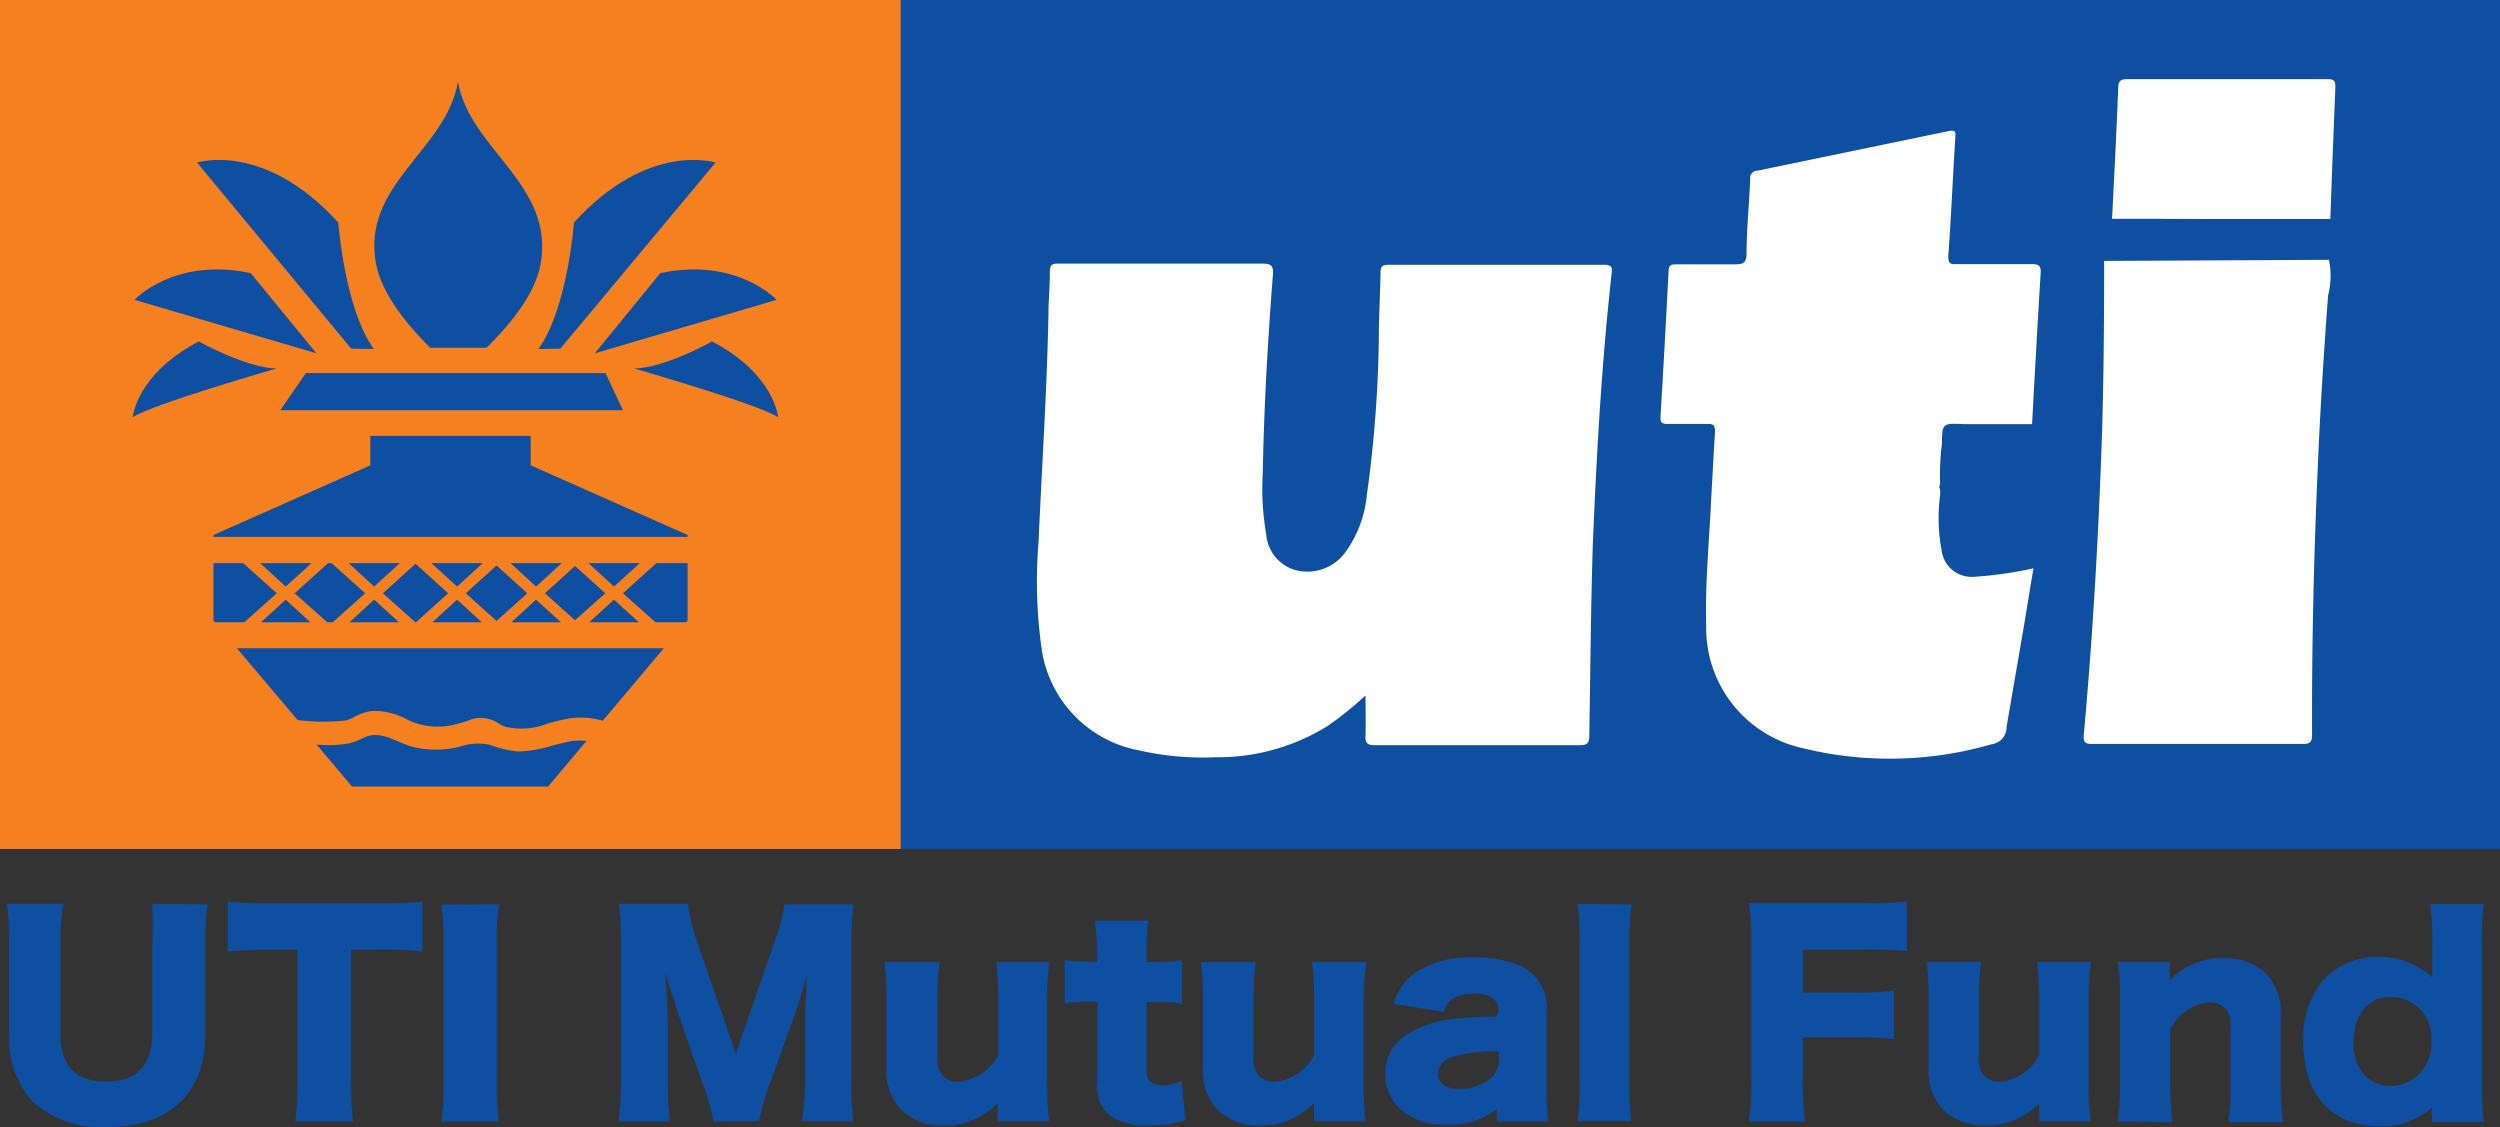
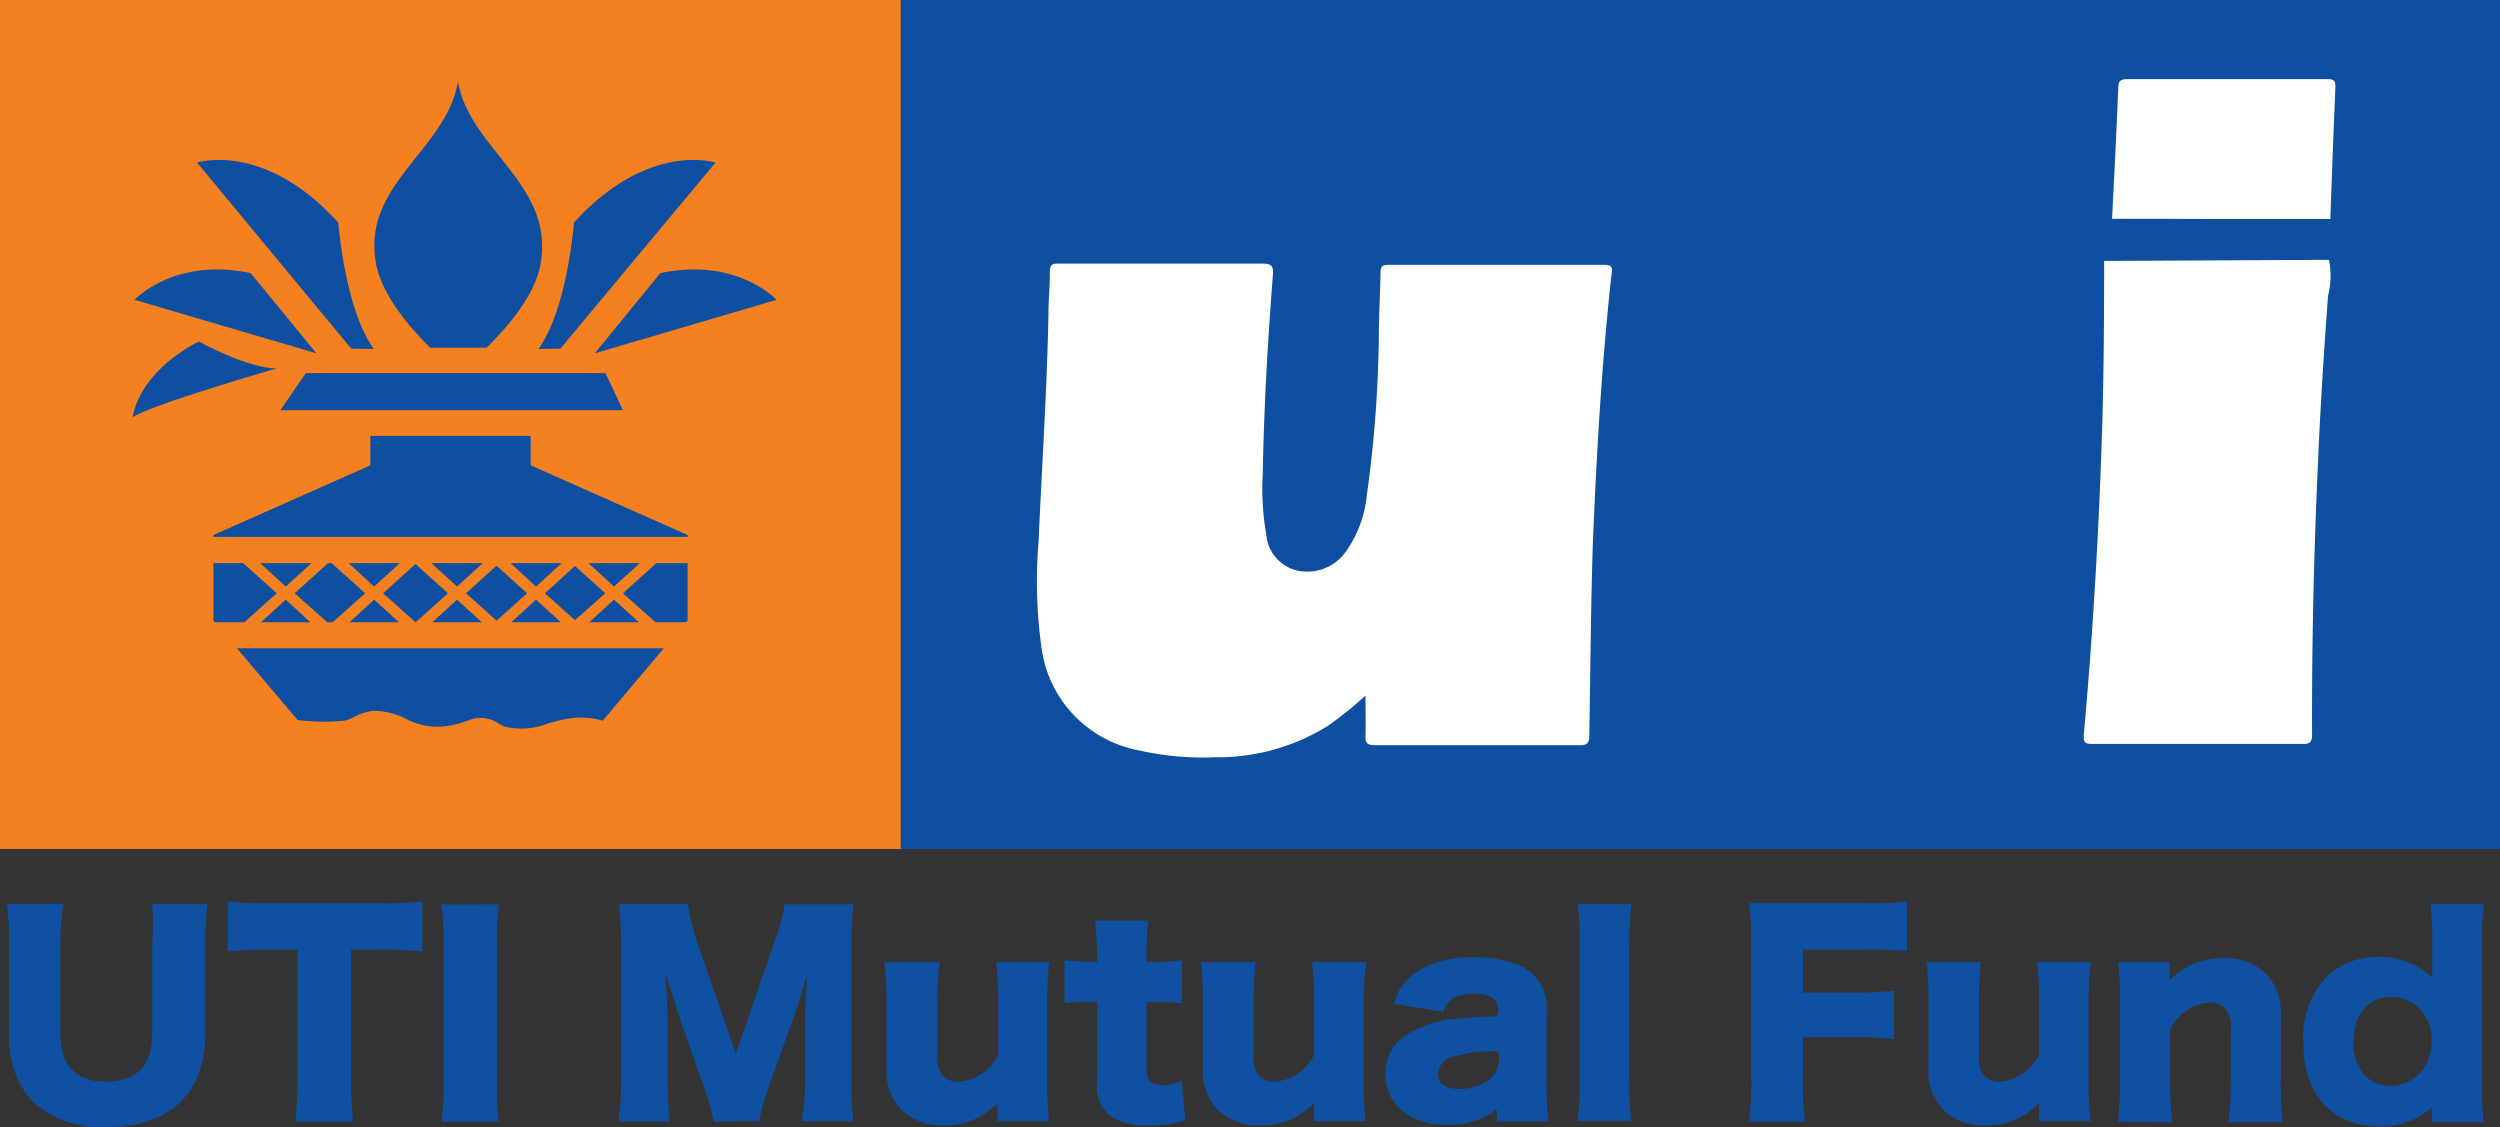
<svg xmlns="http://www.w3.org/2000/svg" id="Layer_1" data-name="Layer 1" viewBox="2.5 42.31 145 65.38">
  <rect x="2.5" y="42.31" width="145" height="65.38" fill="#333333" stroke="none" />
  <title>150x150px logo </title>
  <rect x="54.47" y="42.31" width="93.03" height="49.24" style="fill:#0e4fa1" />
  <rect x="2.5" y="42.31" width="52.24" height="49.24" style="fill:#f48020" />
  <path d="M22.54,84.1a2.28,2.28,0,0,0,.51-.21,2.85,2.85,0,0,1,1.09-.35,4.08,4.08,0,0,1,2.05.54,4,4,0,0,0,2.69.25,5.9,5.9,0,0,0,.93-.29,1.83,1.83,0,0,1,1.62.24,2.53,2.53,0,0,0,.37.18,4.15,4.15,0,0,0,2.51-.2c.29-.07.6-.16.88-.22a4.59,4.59,0,0,1,2.27.07L41,79.91H16.24l3.52,4.16A11.75,11.75,0,0,0,22.54,84.1Z" style="fill:#0e4fa1" />
-   <path d="M35.49,85.32l-.87.21a7.7,7.7,0,0,1-2.07.37,6.89,6.89,0,0,1-1.67-.4,3.41,3.41,0,0,0-1.76.13,5.78,5.78,0,0,1-2.68,0c-1-.28-1.84-1-2.85-.53a3.73,3.73,0,0,1-.78.31,6.38,6.38,0,0,1-1.95.08l2.06,2.44H34.29l2.22-2.64A3.49,3.49,0,0,0,35.49,85.32Z" style="fill:#0e4fa1" />
  <polygon points="42.38 73.45 42.38 73.34 33.28 69.3 33.28 67.59 28.62 67.59 23.98 67.59 23.98 69.3 14.88 73.34 14.88 73.45 42.38 73.45" style="fill:#0e4fa1" />
  <polygon points="18.76 66.1 38.63 66.1 37.62 63.95 20.24 63.95 18.76 66.1" style="fill:#0e4fa1" />
  <path d="M18.55,63.68s-7.25,2.08-8.35,2.83c0,0,.2-2.5,3.84-4.4C14,62.12,16.87,63.68,18.55,63.68Z" style="fill:#0e4fa1" />
  <path d="M20.85,62.8,10.3,59.7s2.3-2.49,6.74-1.55Z" style="fill:#0e4fa1" />
  <path d="M22.87,62.53,13.93,51.74s3.88-1.27,8.19,3.48c0,0,.37,5,2.06,7.33Z" style="fill:#0e4fa1" />
-   <path d="M39.27,63.68s7.29,2.09,8.36,2.83c0,0-.2-2.5-3.84-4.4C43.81,62.12,41,63.68,39.27,63.68Z" style="fill:#0e4fa1" />
  <path d="M37,62.8l10.54-3.1s-2.29-2.49-6.74-1.55Z" style="fill:#0e4fa1" />
  <path d="M35,62.53l9-10.79s-3.9-1.27-8.21,3.48c0,0-.37,5-2.06,7.33Z" style="fill:#0e4fa1" />
  <path d="M29.06,47.05V47h0v.07c-.7,4-5.64,5.94-4.74,10.59.35,1.76,1.87,3.57,3.13,4.82h3.27c1.26-1.25,2.78-3,3.13-4.82C34.7,53,29.75,51,29.06,47.05Z" style="fill:#0e4fa1" />
-   <polygon points="24.72 76.72 26.61 78.4 28.48 76.72 26.6 75.02 24.72 76.72" style="fill:#0e4fa1" />
-   <polygon points="29.53 76.72 31.3 78.31 33.07 76.72 31.3 75.12 29.53 76.72" style="fill:#0e4fa1" />
  <polygon points="34.12 76.72 35.85 78.27 37.59 76.72 35.85 75.15 34.12 76.72" style="fill:#0e4fa1" />
  <polygon points="37.59 76.72 35.85 75.15 34.12 76.72 35.85 78.27 37.59 76.72" style="fill:#0e4fa1" />
  <polygon points="33.59 76.33 35.08 74.97 32.11 74.97 33.59 76.33" style="fill:#0e4fa1" />
  <polygon points="31.3 78.31 33.07 76.72 31.3 75.12 29.53 76.72 31.3 78.31" style="fill:#0e4fa1" />
  <polygon points="29.01 76.33 30.5 74.97 27.52 74.97 29.01 76.33" style="fill:#0e4fa1" />
  <polygon points="17.59 74.97 19.07 76.33 20.57 74.97 17.59 74.97" style="fill:#0e4fa1" />
  <polygon points="21.73 74.97 21.53 74.97 19.59 76.72 21.48 78.4 21.8 78.4 23.68 76.72 21.73 74.97" style="fill:#0e4fa1" />
  <polygon points="20.5 78.4 19.07 77.09 17.64 78.4 20.5 78.4" style="fill:#0e4fa1" />
  <polygon points="26.6 75.02 24.72 76.72 26.6 78.4 26.61 78.4 28.48 76.72 26.6 75.02" style="fill:#0e4fa1" />
  <polygon points="18.55 76.72 16.6 74.97 14.88 74.97 14.88 78.3 14.97 78.4 16.67 78.4 18.55 76.72" style="fill:#0e4fa1" />
  <polygon points="25.69 74.97 22.72 74.97 24.2 76.33 25.69 74.97" style="fill:#0e4fa1" />
  <polygon points="40.57 74.97 38.63 76.72 40.52 78.4 42.29 78.4 42.38 78.3 42.38 74.97 40.57 74.97" style="fill:#0e4fa1" />
  <polygon points="38.11 77.09 36.68 78.4 39.55 78.4 38.11 77.09" style="fill:#0e4fa1" />
  <polygon points="36.63 74.97 38.11 76.33 39.61 74.97 36.63 74.97" style="fill:#0e4fa1" />
  <polygon points="24.2 77.09 22.77 78.4 25.64 78.4 24.2 77.09" style="fill:#0e4fa1" />
  <polygon points="33.59 77.09 32.16 78.4 35.03 78.4 33.59 77.09" style="fill:#0e4fa1" />
  <polygon points="29.01 77.09 27.58 78.4 30.44 78.4 29.01 77.09" style="fill:#0e4fa1" />
  <path d="M14.54,94.76a14.59,14.59,0,0,0-.13,2.29v5.22c0,3.45-2.08,5.41-5.72,5.41a5.92,5.92,0,0,1-4.33-1.5,5.57,5.57,0,0,1-1.33-4V97a15.63,15.63,0,0,0-.13-2.27H6.18A13.26,13.26,0,0,0,6,97v5.22c0,1.91.88,2.82,2.64,2.82s2.69-.88,2.69-2.82V97a15.62,15.62,0,0,0,0-2.27Z" style="fill:#0e4fa1" />
  <path d="M22.86,105.07a17.57,17.57,0,0,0,.12,2.29H19.63a17.57,17.57,0,0,0,.12-2.29V97.39H18a21.94,21.94,0,0,0-2.29.11V94.6a21.24,21.24,0,0,0,2.26.1H24.6A18.56,18.56,0,0,0,27,94.6v2.9a19,19,0,0,0-2.39-.11H22.86Z" style="fill:#0e4fa1" />
  <path d="M31.44,94.76A14,14,0,0,0,31.32,97v8.12a14,14,0,0,0,.12,2.24H28.1a15.22,15.22,0,0,0,.13-2.24V97a15.09,15.09,0,0,0-.13-2.23Z" style="fill:#0e4fa1" />
  <path d="M43.89,107.36a11.51,11.51,0,0,0-.65-2.24l-1.4-4c0-.08-.47-1.48-.51-1.61-.17-.54-.17-.54-.25-.75.09,1,.15,2.2.15,3V105a16.83,16.83,0,0,0,.13,2.35h-3a15.47,15.47,0,0,0,.16-2.35V97.1a18.81,18.81,0,0,0-.12-2.37h4a11.4,11.4,0,0,0,.51,2.15l2.27,6.54,2.26-6.54A9.8,9.8,0,0,0,48,94.76h4a18.72,18.72,0,0,0-.12,2.37V105a15.29,15.29,0,0,0,.12,2.34h-3A15.29,15.29,0,0,0,49.2,105v-3.33a17.23,17.23,0,0,1,.08-2c0-.8,0-.8.06-1-.33,1.18-.48,1.76-.68,2.28l-1.48,4.14a13.36,13.36,0,0,0-.65,2.24Z" style="fill:#0e4fa1" />
  <path d="M63.36,98.11a19.07,19.07,0,0,0-.13,2.27v4.69a15.63,15.63,0,0,0,.13,2.27h-3v-1.06a4.11,4.11,0,0,1-3.15,1.3,3.35,3.35,0,0,1-2.41-.87,3.3,3.3,0,0,1-.88-2.54v-3.79a21.58,21.58,0,0,0-.12-2.27H57a15.63,15.63,0,0,0-.13,2.27v3.11a1.75,1.75,0,0,0,.25,1.14,1.16,1.16,0,0,0,1,.42,2.84,2.84,0,0,0,2.28-1.56v-3.11a21.43,21.43,0,0,0-.12-2.27Z" style="fill:#0e4fa1" />
  <path d="M66.14,97.79A16,16,0,0,0,66,95.71h3.09A18,18,0,0,0,69,97.79v.32h.54A9.49,9.49,0,0,0,71.05,98v2.52a8.23,8.23,0,0,0-1.4-.09H69v3.88c0,.42.07.63.27.78a1.38,1.38,0,0,0,.69.16,2.13,2.13,0,0,0,1.07-.27l.22,2.3a6.69,6.69,0,0,1-2.09.3,3.58,3.58,0,0,1-2.23-.53,2.13,2.13,0,0,1-.79-2v-4.64h-.57a8.37,8.37,0,0,0-1.32.09V98a10.2,10.2,0,0,0,1.35.09h.54Z" style="fill:#0e4fa1" />
  <path d="M81.75,98.11a17.2,17.2,0,0,0-.16,2.27v4.69a15.63,15.63,0,0,0,.12,2.27h-3v-1.06a4.11,4.11,0,0,1-3.15,1.3,3.35,3.35,0,0,1-2.41-.87,3.3,3.3,0,0,1-.88-2.54v-3.79a17.18,17.18,0,0,0-.12-2.27h3.18a17.18,17.18,0,0,0-.12,2.27v3.11a1.75,1.75,0,0,0,.24,1.14,1.18,1.18,0,0,0,1,.42,2.82,2.82,0,0,0,2.27-1.56v-3.11a17.18,17.18,0,0,0-.12-2.27Z" style="fill:#0e4fa1" />
  <path d="M89.42,101c0-.73-.44-1.06-1.44-1.06s-1.49.31-1.76,1.06l-2.87-.47a3.17,3.17,0,0,1,1.27-1.83A5.78,5.78,0,0,1,88,97.84a6.42,6.42,0,0,1,2.8.54,2.71,2.71,0,0,1,1.4,2.72v4.09a17.36,17.36,0,0,0,.11,2.16h-3v-.7a4.38,4.38,0,0,1-2.94.88,3.69,3.69,0,0,1-2.64-.88,2.73,2.73,0,0,1-.88-2.05A2.58,2.58,0,0,1,84,102.38a6.34,6.34,0,0,1,3.16-1c.58-.06,1-.08,2.13-.11Zm0,2.29a9,9,0,0,0-2.64.3,1.13,1.13,0,0,0-.88,1c0,.55.45.88,1.24.88a2.85,2.85,0,0,0,1.76-.57,1.52,1.52,0,0,0,.55-1.17Z" style="fill:#0e4fa1" />
  <path d="M97.13,94.76A15.9,15.9,0,0,0,97,97.05v8a19.23,19.23,0,0,0,.11,2.28H94a14.46,14.46,0,0,0,.12-2.28V97A14.65,14.65,0,0,0,94,94.74Z" style="fill:#0e4fa1" />
  <path d="M107.07,104.72a16.67,16.67,0,0,0,.12,2.64h-3.26a15.58,15.58,0,0,0,.14-2.64V96.91a15,15,0,0,0-.13-2.22h6.61a16.74,16.74,0,0,0,2.55-.1v2.88a23.39,23.39,0,0,0-2.51-.08h-3.52v2.49h2.85a17.75,17.75,0,0,0,2.42-.11v2.81a19.51,19.51,0,0,0-2.42-.11h-2.85Z" style="fill:#0e4fa1" />
  <path d="M123.77,98.11a15.63,15.63,0,0,0-.13,2.27v4.69a13.24,13.24,0,0,0,.13,2.27h-3v-1.06a4.1,4.1,0,0,1-3.12,1.3,3.33,3.33,0,0,1-2.41-.87,3.24,3.24,0,0,1-.88-2.54v-3.79a21.56,21.56,0,0,0-.11-2.27h3.15a15.63,15.63,0,0,0-.12,2.27v3.11a1.74,1.74,0,0,0,.23,1.14,1.2,1.2,0,0,0,1,.42,2.81,2.81,0,0,0,2.26-1.56v-3.11a19.07,19.07,0,0,0-.11-2.27Z" style="fill:#0e4fa1" />
  <path d="M125.34,107.36a17.57,17.57,0,0,0,.12-2.29V100.4a14.59,14.59,0,0,0-.12-2.29h3v1.06a4.19,4.19,0,0,1,3.12-1.29,3.41,3.41,0,0,1,2.45.88,3.28,3.28,0,0,1,.87,2.55v3.81a19.07,19.07,0,0,0,.13,2.27h-3.16a15.85,15.85,0,0,0,.13-2.28V102a1.76,1.76,0,0,0-.25-1.12,1.17,1.17,0,0,0-1-.43,2.76,2.76,0,0,0-2.26,1.59v3.07a22,22,0,0,0,.12,2.29Z" style="fill:#0e4fa1" />
  <path d="M143.55,106.87a1.82,1.82,0,0,1,0-.33,4.31,4.31,0,0,1-3.06,1.09c-2.77,0-4.4-1.85-4.4-4.91A5.13,5.13,0,0,1,137.4,99a4.25,4.25,0,0,1,3.06-1.19A4.51,4.51,0,0,1,143.57,99V97.12a17.17,17.17,0,0,0-.11-2.38h3.1a17.17,17.17,0,0,0-.11,2.38V105a17.31,17.31,0,0,0,.11,2.39h-3ZM139,102.73a2.79,2.79,0,0,0,.7,2,2.12,2.12,0,0,0,1.47.57,2.42,2.42,0,0,0,2.35-2.49s0-.1,0-.15a2.36,2.36,0,0,0-2.17-2.52h-.19c-1.31,0-2.15,1-2.15,2.59Z" style="fill:#0e4fa1" />
  <path d="M81.7,82.65a21.29,21.29,0,0,1-2.17,1.75A12.06,12.06,0,0,1,73,86.23a16.67,16.67,0,0,1-4.45-.4,7,7,0,0,1-5.65-6,28.11,28.11,0,0,1-.16-6.15c.19-4.4.49-8.79.57-13.18,0-.81.09-1.62.08-2.43,0-.4.14-.48.5-.47h11.8c.48,0,.68.06.64.63-.3,3.84-.52,7.69-.59,11.55a15.3,15.3,0,0,0,.2,3.51,2.35,2.35,0,0,0,1.64,2.07,2.73,2.73,0,0,0,2.94-1A6.8,6.8,0,0,0,81.78,71a71.79,71.79,0,0,0,.69-9c0-1.28.08-2.57.1-3.86,0-.32.06-.47.43-.47H95.58c.47,0,.43.23.39.54-.58,5.23-.87,10.48-1.09,15.75-.11,3.66-.14,7.34-.2,11,0,.42-.09.57-.54.57H82.25c-.42,0-.58-.1-.55-.55C81.72,84.21,81.7,83.49,81.7,82.65Z" style="fill:#fff" />
-   <path d="M115.13,68.08a13.82,13.82,0,0,0-.1,2.32.23.23,0,0,0,0,.29V71a10.17,10.17,0,0,0,.08,3.21,1.76,1.76,0,0,0,1.94,1.55h0a21.64,21.64,0,0,0,3.39-.49l-.56,3.39c-.33,1.94-.67,3.88-1,5.82a1,1,0,0,1-.88,1,21.23,21.23,0,0,1-11,.21,7.13,7.13,0,0,1-5.54-7.14c-.07-2.51.19-5,.3-7.51.07-1.22.13-2.44.21-3.67,0-.4-.1-.49-.47-.47H99.22c-.34,0-.43-.1-.41-.43.17-2.81.32-5.62.47-8.44,0-.36.16-.39.45-.39h3.42c.47,0,.64-.09.65-.61,0-1.45.16-2.89.21-4.34a.43.43,0,0,1,.36-.48h.06l11.06-2.29c.4-.09.45,0,.42.36-.15,2.3-.24,4.6-.41,6.89,0,.46.15.47.48.46h4.4c.37,0,.5.11.48.49-.18,2.92-.34,5.84-.5,8.79h-3.91C115.15,66.85,115.15,66.84,115.13,68.08Z" style="fill:#fff" />
  <path d="M137.58,57.38a4.62,4.62,0,0,1-.05,2.06c-.25,3.33-.46,6.66-.6,10-.23,5.16-.35,10.32-.33,15.48,0,.37-.07.54-.51.54H123.84c-.4,0-.51-.09-.48-.52.54-6,.88-11.93,1.07-17.92.09-3.19.11-6.38.11-9.58h.75Z" style="fill:#fff" />
  <path d="M125,55c.13-2.54.26-5.09.36-7.63,0-.33.12-.47.48-.47h11.69c.43,0,.43.19.42.53-.11,2.52-.2,5.05-.29,7.58h-7.51C128.47,55,126.75,55,125,55Z" style="fill:#fff" />
</svg>